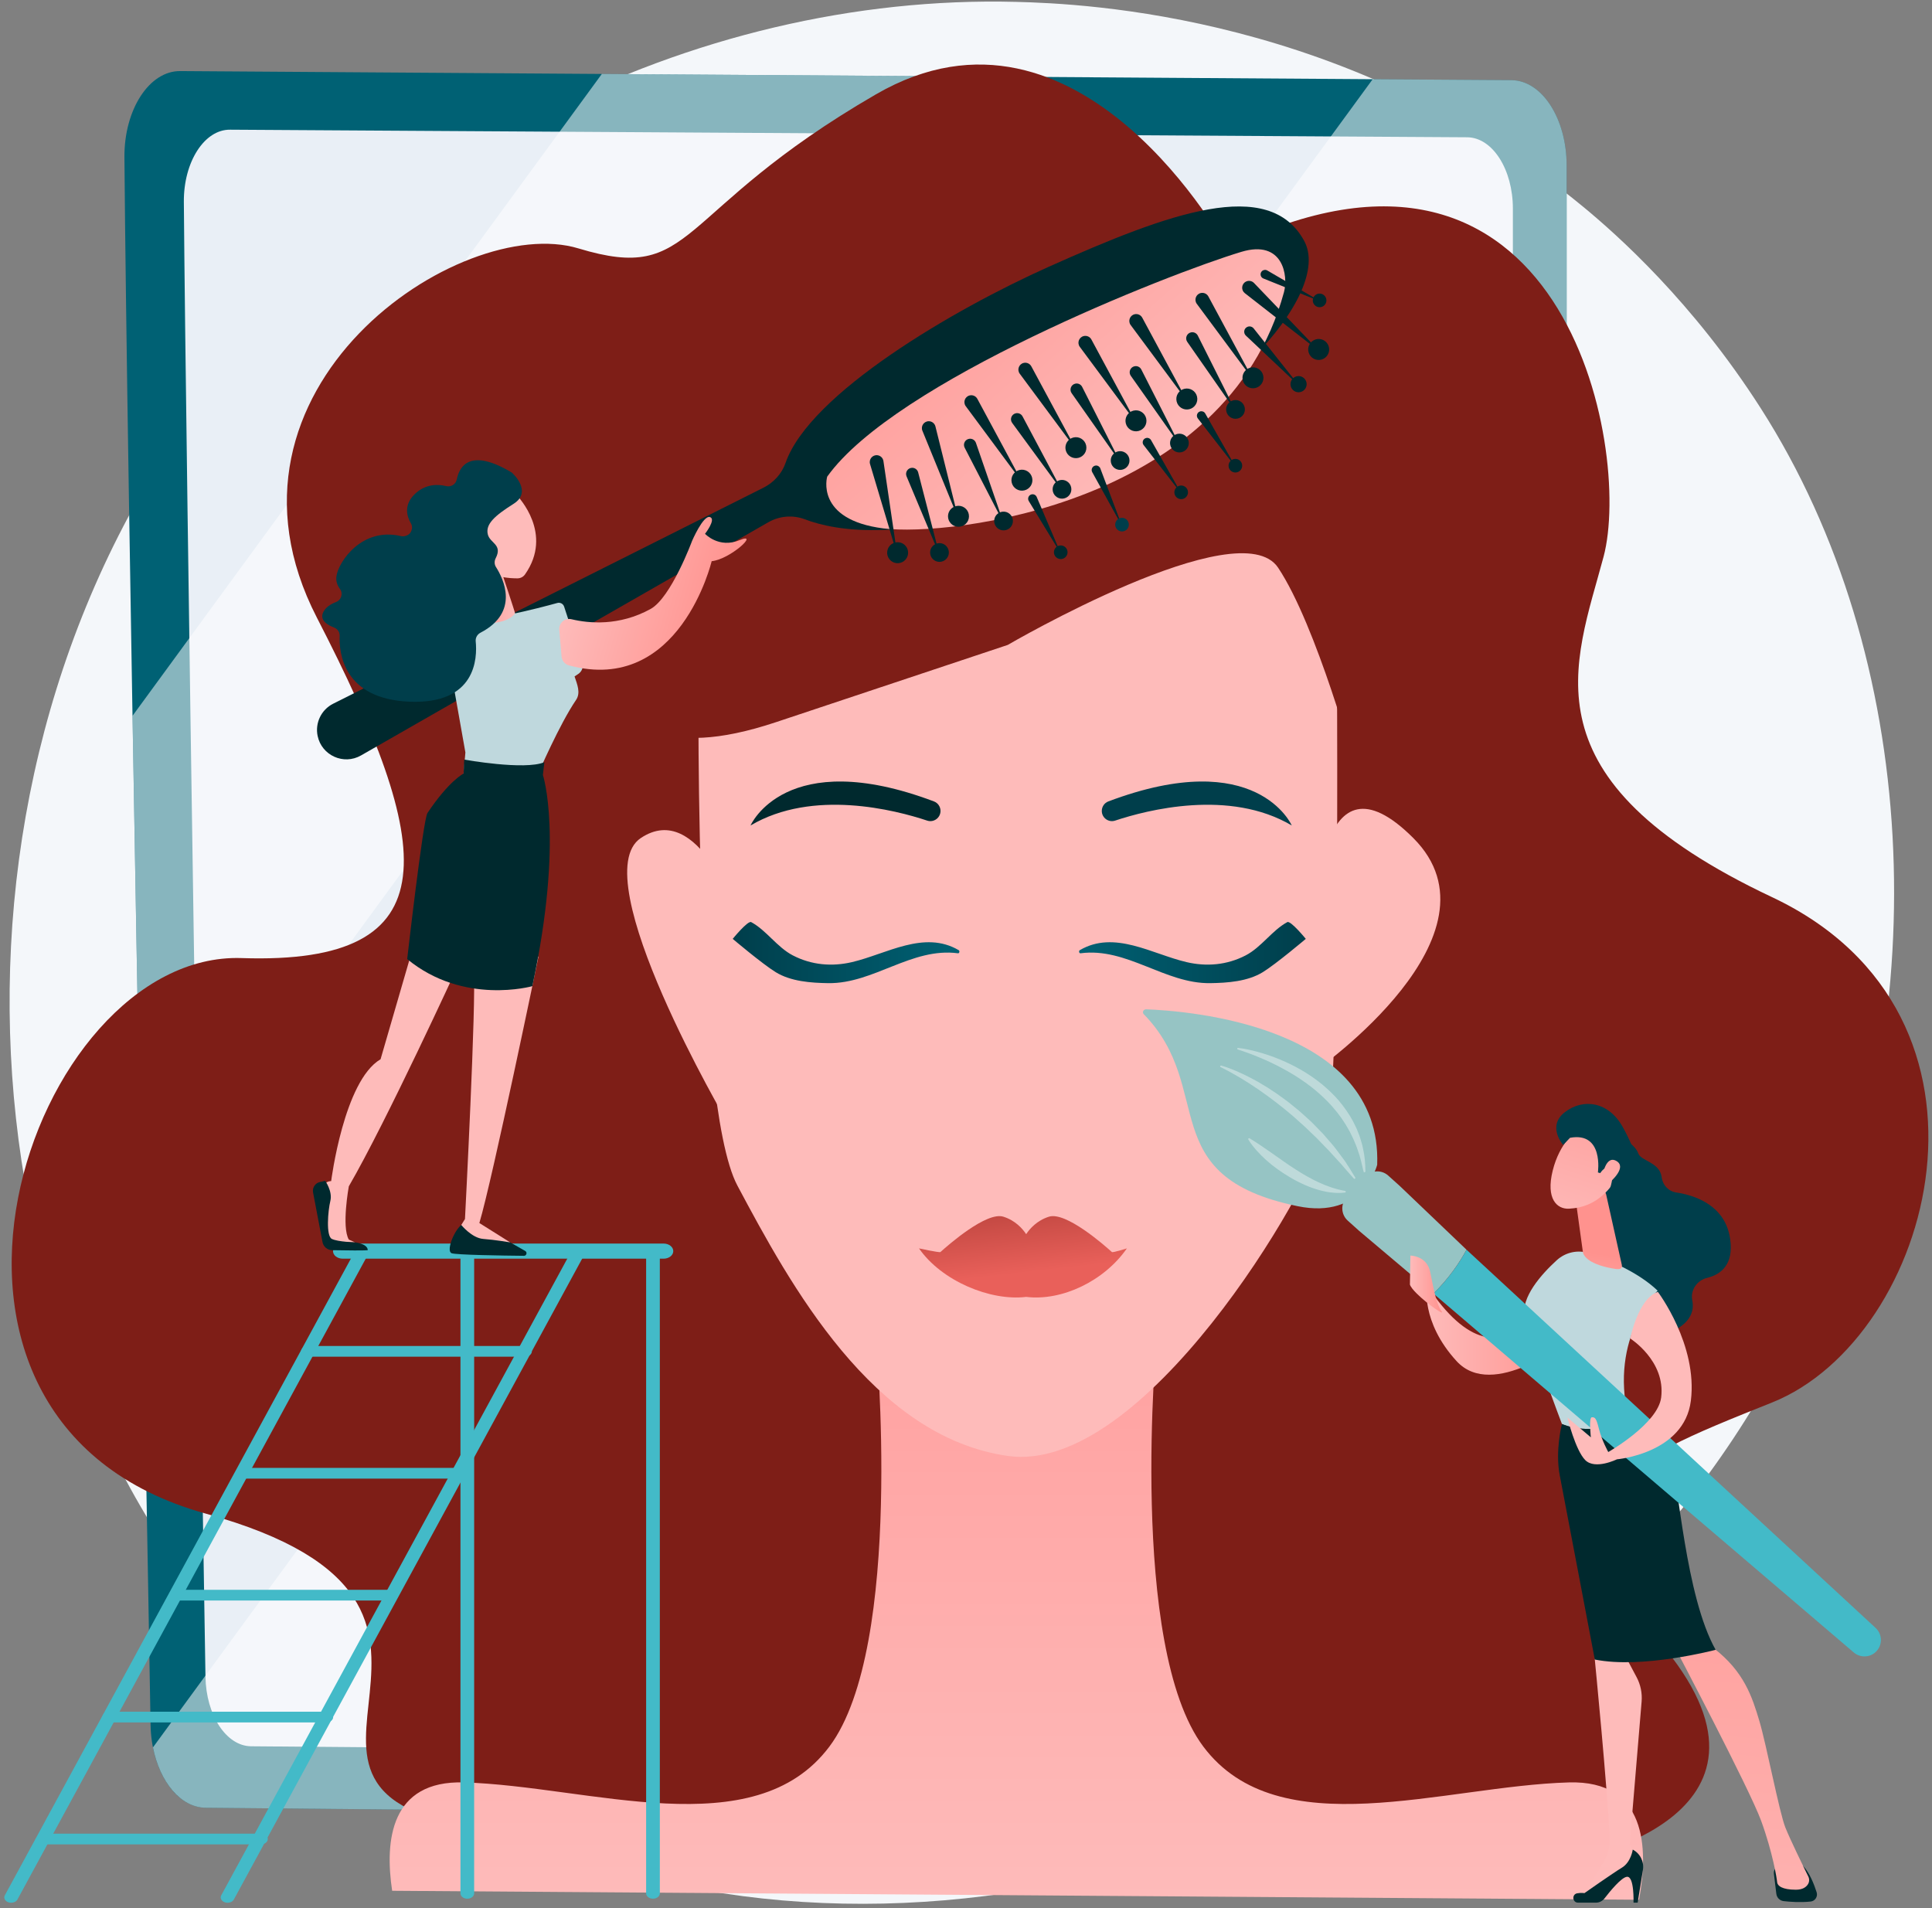
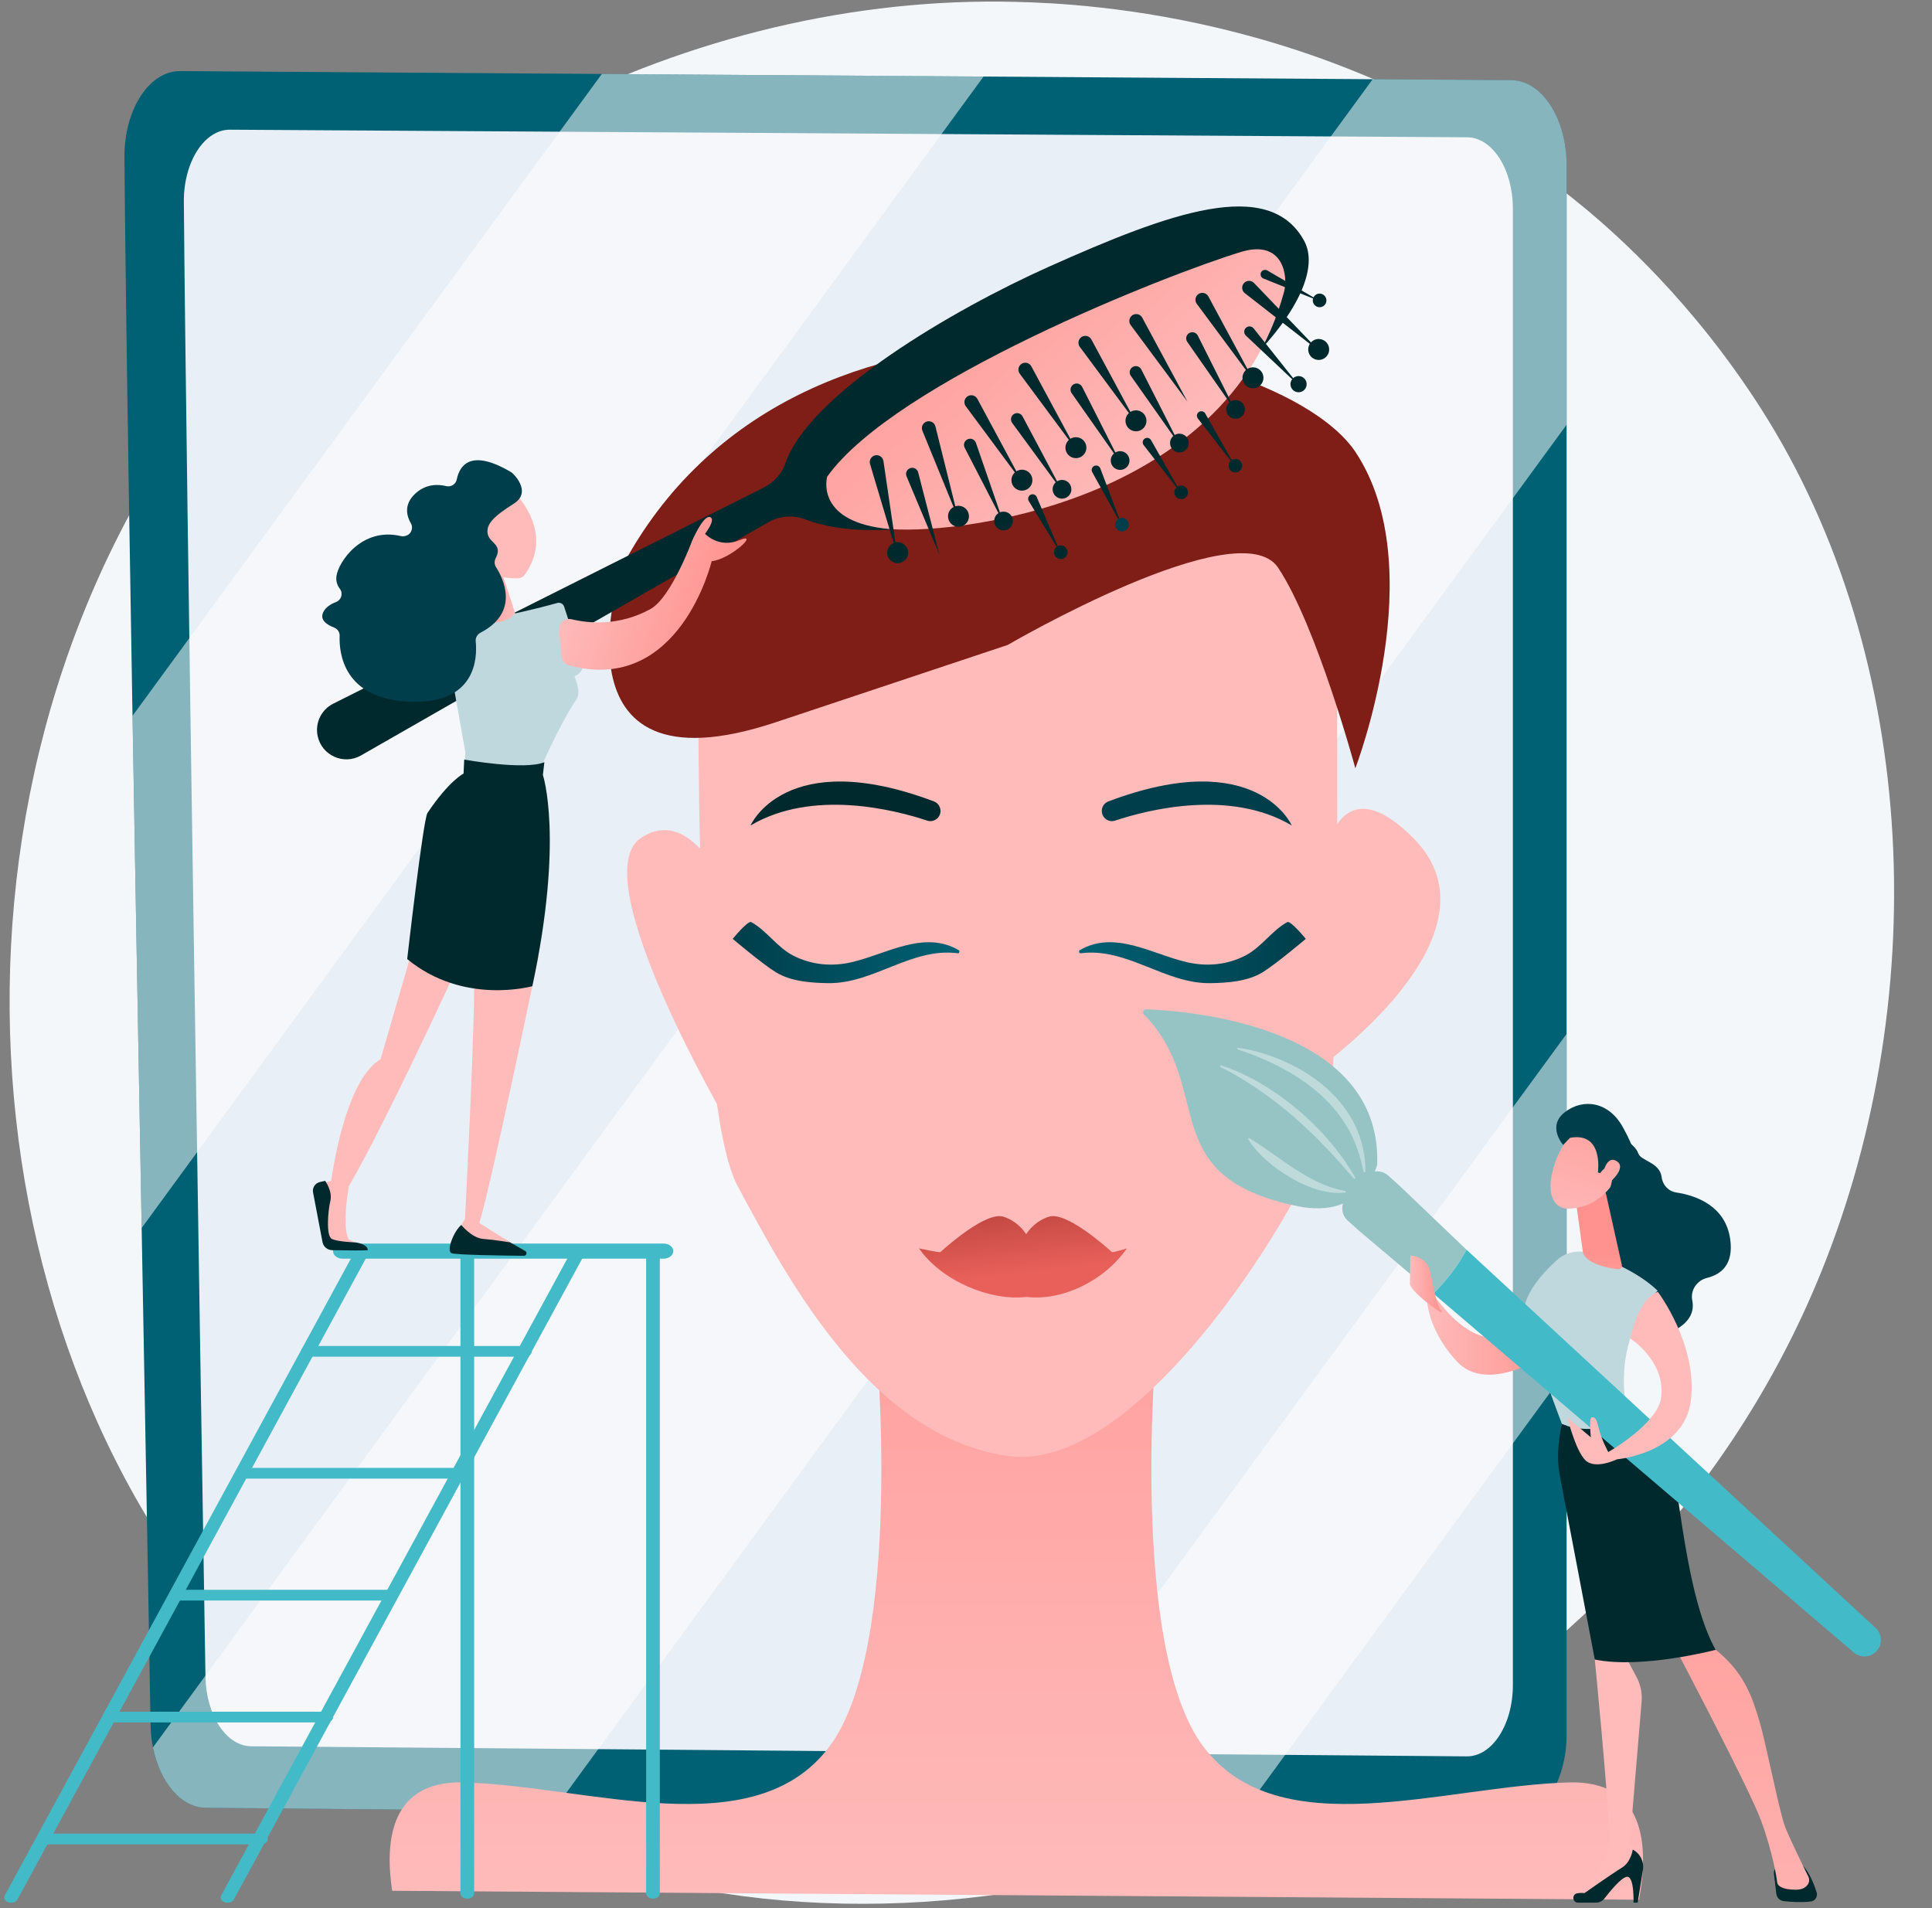
<svg xmlns="http://www.w3.org/2000/svg" width="325" height="321" viewBox="0 0 325 321" fill="none">
  <rect x="0" y="0" width="325" height="321" fill="#808080" stroke="none" />
  <path d="M305.337 216.451C274.58 288.871 192.651 329.441 121.602 318.498C110.041 316.717 78.346 311.412 50.285 286.387C-3.736 238.212 -15.289 142.819 28.288 75.593C60.004 26.664 116.859 -1.072 170.882 0.315C182.518 0.614 227.114 2.456 266.306 34.773C272.063 39.52 284.76 50.799 296.202 68.694C323.072 110.713 325.382 169.254 305.337 216.451Z" fill="#F4F7FA" />
  <path d="M20.931 26.479C21.361 80.837 24.453 237.184 25.326 290.119C25.453 297.838 29.529 304.019 34.551 304.109L254.094 306.138C259.292 306.23 263.538 299.777 263.538 291.784V27.838C263.538 19.957 259.406 13.55 254.28 13.484L30.345 11.957C25.114 11.889 20.867 18.437 20.931 26.479Z" fill="#006174" />
  <path d="M30.928 33.958C31.283 79.401 33.842 237.817 34.564 282.07C34.669 288.523 38.041 293.691 42.196 293.765L246.682 295.462C250.983 295.539 254.496 290.144 254.496 283.462V35.094C254.496 28.505 251.077 23.149 246.836 23.094L38.716 21.817C34.389 21.761 30.875 27.235 30.928 33.958Z" fill="#E9EFF6" />
  <path opacity="0.53" d="M101.241 12.44L22.29 120.422C22.774 148.715 23.32 178.893 23.826 206.585L165.454 12.878L101.241 12.44Z" fill="url(#paint0_linear_1136_3894)" />
  <path opacity="0.53" d="M263.538 173.916L167.45 305.337L208.512 305.717L263.538 230.457V173.916Z" fill="url(#paint1_linear_1136_3894)" />
  <path opacity="0.53" d="M263.538 27.838C263.538 19.957 259.406 13.55 254.28 13.484L230.913 13.324L25.732 293.954C26.891 299.789 30.396 304.034 34.551 304.108L93.031 304.649L263.538 71.444V27.838Z" fill="url(#paint2_linear_1136_3894)" />
-   <path d="M206.446 41.791C206.446 41.791 181.726 -4.032 147.359 15.865C112.992 35.761 117.213 47.82 97.316 41.791C77.419 35.761 33.405 65.305 53.302 103.892C73.199 142.48 76.213 162.376 40.641 161.17C5.068 159.965 -22.064 238.948 34.611 254.624C91.287 270.301 35.817 301.653 81.64 307.682C127.462 313.711 263.724 313.109 263.724 313.109C263.724 313.109 302.312 306.476 281.209 278.742C260.107 251.007 270.959 246.786 298.091 235.934C325.223 225.081 340.296 170.817 298.091 150.921C255.886 131.024 264.93 111.73 269.754 93.642C274.577 75.554 263.121 14.056 206.446 41.791Z" fill="#7E1E17" />
  <path d="M275.723 319.58C277.338 310.838 276.961 299.471 263.921 299.844C242.819 300.447 215.084 310.697 202.423 293.815C189.761 276.933 194.584 225.081 194.584 225.081C194.584 225.081 179.038 223.462 170.972 223.784C162.905 223.462 147.359 225.081 147.359 225.081C147.359 225.081 152.183 276.933 139.521 293.815C126.86 310.697 99.125 300.447 78.022 299.844C65.72 299.492 64.689 309.59 65.968 318.075L275.723 319.58Z" fill="url(#paint3_linear_1136_3894)" />
  <path d="M117.548 108.49C117.548 108.49 116.406 185.113 124.046 199.446C132.889 216.037 146.784 241.675 169.523 244.924C192.262 248.172 220.38 200.562 223.328 189.508C225.74 180.464 224.746 92.248 224.746 92.248C224.746 92.248 156.529 37.025 117.548 108.49Z" fill="#FEBBBA" />
  <path d="M124.046 153.967C124.046 153.967 117.548 134.477 107.803 140.973C98.058 147.47 122.429 188.933 122.429 188.933L124.046 153.967Z" fill="#FEBBBA" />
  <path d="M221.498 153.968C221.498 153.968 221.498 124.732 237.74 140.974C253.982 157.216 221.498 179.955 221.498 179.955V153.968Z" fill="#FEBBBA" />
  <path d="M104.555 95.496C104.555 95.496 91.561 134.477 130.542 121.483C169.523 108.49 169.523 108.49 169.523 108.49C169.523 108.49 208.504 85.751 215.001 95.496C221.498 105.241 227.995 129.24 227.995 129.24C227.995 129.24 240.988 95.496 227.995 76.005C215.001 56.515 133.791 40.273 104.555 95.496Z" fill="#7E1E17" />
  <path d="M216.549 155.122C213.987 156.502 212.204 159.337 209.55 160.717C206.402 162.354 202.955 162.636 199.599 161.851C193.777 160.49 187.474 156.421 181.64 159.842C181.435 159.962 181.523 160.396 181.762 160.364C189.558 159.33 195.945 165.499 203.589 165.389C206.475 165.348 209.879 165.109 212.424 163.542C214.686 162.15 219.659 157.94 219.659 157.94C219.659 157.94 217.115 154.818 216.549 155.122Z" fill="url(#paint4_linear_1136_3894)" />
  <path d="M126.366 155.122C128.928 156.502 130.711 159.337 133.365 160.717C136.513 162.354 139.96 162.636 143.317 161.851C149.138 160.49 155.442 156.421 161.275 159.842C161.48 159.962 161.392 160.396 161.153 160.364C153.357 159.33 146.97 165.499 139.327 165.389C136.44 165.348 133.036 165.109 130.491 163.542C128.229 162.15 123.256 157.94 123.256 157.94C123.256 157.94 125.8 154.818 126.366 155.122Z" fill="url(#paint5_linear_1136_3894)" />
  <path d="M185.344 136.419C185.344 137.583 186.482 138.412 187.587 138.045C192.944 136.264 206.816 132.667 217.299 138.862C217.299 138.862 211.44 125.387 186.44 134.82C185.778 135.07 185.344 135.711 185.344 136.419Z" fill="#003E4B" />
  <path d="M158.212 136.419C158.212 137.583 157.073 138.412 155.968 138.045C150.611 136.264 136.739 132.667 126.256 138.862C126.256 138.862 132.115 125.387 157.115 134.82C157.777 135.07 158.212 135.711 158.212 136.419Z" fill="#00292E" />
  <path d="M187.043 210.624C185.731 209.436 179.287 203.781 176.452 204.677C174.434 205.314 173.23 206.696 172.621 207.614C172.013 206.696 170.809 205.314 168.79 204.677C165.955 203.781 159.511 209.436 158.2 210.624C158.047 210.762 154.594 210.008 154.594 210.008C158.394 215.489 166.599 218.905 172.621 218.168C178.643 218.905 185.764 215.489 189.564 210.008C189.564 210.008 187.196 210.762 187.043 210.624Z" fill="url(#paint6_linear_1136_3894)" />
  <path d="M240.036 216.214C240.036 216.214 238.926 222.319 245.031 228.979C251.136 235.639 263.666 225.587 263.666 225.587L262.236 213.994C262.236 213.994 253.911 237.304 240.036 216.214Z" fill="url(#paint7_linear_1136_3894)" />
  <path d="M272.176 191.013C272.176 191.013 275.062 192.416 275.593 194.029C276.018 195.323 279.209 195.49 279.525 198.034C279.687 199.348 280.659 200.4 281.968 200.601C285.227 201.1 290.25 202.792 291.053 208.451C291.667 212.77 289.465 214.408 287.154 214.974C285.457 215.391 284.329 217.042 284.672 218.755C285.002 220.398 284.511 222.298 281.664 223.801C275.283 227.167 268.912 215.825 268.912 215.825L267.606 196.02L272.176 191.013Z" fill="#003E4B" />
  <path d="M298.401 315.193L298.814 318.587C298.893 319.231 299.4 319.74 300.044 319.813C301.132 319.938 302.878 320.065 304.586 319.884C305.336 319.805 305.823 319.046 305.595 318.327C305.178 317.017 304.416 315.05 303.318 313.893H299.553C298.857 313.893 298.317 314.501 298.401 315.193Z" fill="#00292E" />
  <path d="M268.912 275.434L268.276 279.172C268.276 279.172 270.404 300.728 270.783 309.351C270.842 310.702 270.493 312.038 269.783 313.19L266.083 319.2L275.487 313.65L275.675 312.502L274.135 310.386L276.152 286.237C276.27 284.819 275.977 283.396 275.308 282.139L273.363 278.485L268.912 275.434Z" fill="url(#paint8_linear_1136_3894)" />
  <path d="M265.463 320.07H268.465C269.027 320.07 269.556 319.812 269.899 319.367C270.835 318.151 272.773 315.78 273.7 315.718C274.948 315.634 274.788 320.07 274.788 320.07H275.487L276.373 314.558C276.596 313.171 275.907 311.797 274.661 311.147C274.661 311.147 274.376 313.257 272.829 314.19C271.283 315.123 266.536 318.465 266.536 318.465C266.536 318.465 265.954 318.382 265.316 318.497C264.369 318.668 264.501 320.07 265.463 320.07Z" fill="#00292E" />
  <path d="M281.793 277.209C281.793 277.209 294.26 300.858 296.242 306.257C298.224 311.657 298.918 316.161 298.945 316.588C298.986 317.254 299.815 317.894 302.101 317.894C303.28 317.894 303.857 317.421 304.14 316.963C304.381 316.573 304.394 316.085 304.191 315.673C303.469 314.214 301.181 309.549 300.333 307.434C299.321 304.908 297.144 293.462 295.951 289.482C294.757 285.502 293.407 281.185 288.208 277.209C288.208 277.209 284.639 273.713 281.793 277.209Z" fill="url(#paint9_linear_1136_3894)" />
  <path d="M273.917 238.459C270.701 224.832 278.849 217.124 278.849 217.124C275.552 213.96 270.517 211.901 267.329 210.831C265.434 210.195 263.353 210.649 261.877 211.998C259.317 214.337 255.775 218.265 256.465 221.593C257.086 224.59 262.747 239.547 262.747 239.547C262.747 239.547 267.981 242.024 273.917 238.459Z" fill="#BFD8DD" />
  <path d="M281.048 245.205C279.739 241.263 273.917 238.459 273.917 238.459C267.981 242.024 262.747 239.547 262.747 239.547C262.747 239.547 261.573 244.034 262.383 248.204C263.193 252.374 268.276 279.172 268.276 279.172C276.286 280.795 288.604 277.539 288.604 277.539C283.502 268.482 282.356 249.148 281.048 245.205Z" fill="#00292E" />
  <path d="M270.184 200.938L272.799 212.683C273.049 213.717 272.106 213.548 271.06 213.351C269.348 213.028 267.14 212.363 266.402 211.03C266.327 210.894 266.29 210.741 266.268 210.587L265.145 202.443C265.056 201.797 265.405 201.17 266.001 200.906L268.169 199.945C269.004 199.575 269.97 200.051 270.184 200.938Z" fill="url(#paint10_linear_1136_3894)" />
  <path d="M265.176 190.232C265.176 190.232 262.393 192.116 261.197 196.915C260.001 201.713 261.944 203.435 263.937 203.329C265.93 203.224 268.818 202.607 271.322 199.165C273.825 195.722 268.824 187.929 265.176 190.232Z" fill="url(#paint11_linear_1136_3894)" />
  <path d="M268.797 197.23C268.797 197.23 269.817 190.354 264.108 191.406L262.954 192.608C262.954 192.608 260.16 189.461 263.252 187.082C266.344 184.704 270.635 185.313 273.009 189.643C275.383 193.974 276.245 197.017 274.255 199.708C272.265 202.399 270.768 200.091 270.768 200.091C270.768 200.091 271.681 197.762 270.924 196.762C270.167 195.763 269.19 197.344 269.19 197.344L268.797 197.23Z" fill="#003E4B" />
  <path d="M269.578 197.818C269.578 197.818 270.081 194.281 271.888 195.292C273.694 196.303 271.237 198.597 270.251 199.377L269.578 197.818Z" fill="url(#paint12_linear_1136_3894)" />
  <path d="M192.821 169.789C199.791 170.05 232.52 172.527 231.67 195.943C231.67 195.943 229.381 205.207 218.261 202.903C193.873 197.851 204.652 183.158 192.409 170.619C192.09 170.293 192.347 169.771 192.821 169.789Z" fill="#96C4C4" />
  <g opacity="0.38">
    <path d="M208.232 176.556C209.52 176.962 210.788 177.434 212.022 177.955C213.258 178.472 214.461 179.047 215.629 179.67C217.962 180.915 220.158 182.369 222.066 184.093C223.019 184.953 223.921 185.865 224.708 186.857C224.807 186.981 224.916 187.098 225.01 187.225L225.292 187.606L225.574 187.987L225.715 188.178L225.844 188.376L226.363 189.167C226.526 189.436 226.677 189.711 226.836 189.983C226.913 190.12 226.995 190.255 227.069 190.394L227.277 190.817C227.413 191.099 227.563 191.378 227.688 191.666C227.924 192.247 228.193 192.821 228.379 193.422C228.831 194.606 229.089 195.843 229.38 197.09L229.382 197.098C229.4 197.175 229.482 197.224 229.564 197.207C229.637 197.192 229.686 197.133 229.685 197.066C229.68 195.779 229.579 194.476 229.284 193.2C229.166 192.555 228.954 191.932 228.765 191.3C228.722 191.14 228.65 190.99 228.593 190.835L228.412 190.373L228.229 189.91C228.161 189.758 228.085 189.61 228.014 189.46C227.467 188.244 226.73 187.109 225.921 186.029C225.107 184.948 224.16 183.96 223.14 183.051C221.104 181.225 218.73 179.763 216.221 178.625C214.964 178.056 213.665 177.578 212.346 177.172C211.02 176.782 209.679 176.449 208.296 176.277C208.212 176.266 208.134 176.321 208.123 176.399C208.113 176.468 208.158 176.532 208.226 176.554L208.232 176.556Z" fill="white" />
    <path d="M209.99 191.689C210.397 192.365 210.887 192.972 211.404 193.56C211.924 194.144 212.481 194.698 213.071 195.22C214.247 196.268 215.555 197.188 216.936 198.009C217.11 198.11 217.281 198.215 217.457 198.313L217.99 198.601C218.348 198.788 218.706 198.976 219.079 199.142C219.813 199.489 220.578 199.788 221.363 200.036C222.147 200.283 222.953 200.483 223.778 200.586C224.6 200.693 225.437 200.72 226.252 200.618C226.337 200.607 226.397 200.535 226.385 200.456C226.376 200.393 226.325 200.344 226.261 200.333L226.257 200.333C224.694 200.058 223.244 199.563 221.861 198.912C221.512 198.76 221.176 198.578 220.834 198.412C220.498 198.233 220.162 198.056 219.831 197.867C219.664 197.775 219.499 197.681 219.337 197.581C219.173 197.484 219.007 197.392 218.845 197.291C218.521 197.092 218.197 196.892 217.876 196.686C216.592 195.866 215.363 194.966 214.103 194.089C212.844 193.21 211.58 192.324 210.216 191.496L210.213 191.494C210.141 191.45 210.043 191.469 209.996 191.537C209.963 191.585 209.963 191.643 209.99 191.689Z" fill="white" />
-     <path d="M205.342 179.522C207.583 180.612 209.7 181.92 211.731 183.305C213.755 184.706 215.698 186.2 217.549 187.791C217.784 187.986 218.002 188.198 218.23 188.4L218.91 189.011L219.589 189.621L220.244 190.255L221.56 191.52C221.981 191.957 222.401 192.396 222.827 192.83L223.466 193.481C223.677 193.701 223.874 193.93 224.078 194.155L225.312 195.5L225.623 195.836L225.918 196.183L226.511 196.877C226.912 197.337 227.314 197.797 227.731 198.25L227.736 198.256C227.791 198.316 227.888 198.322 227.953 198.271C228.009 198.226 228.022 198.152 227.987 198.094C227.679 197.571 227.355 197.056 227.03 196.54L226.534 195.77L226.286 195.385C226.2 195.259 226.107 195.137 226.016 195.014L224.915 193.539C224.727 193.296 224.547 193.048 224.352 192.809L223.751 192.107C223.349 191.638 222.942 191.173 222.535 190.708C222.106 190.26 221.673 189.816 221.236 189.375L220.581 188.712L219.89 188.082C219.427 187.663 218.969 187.24 218.494 186.834L217.037 185.648C216.914 185.551 216.795 185.449 216.669 185.355L216.29 185.076L215.529 184.519C215.274 184.335 215.026 184.143 214.762 183.969L213.974 183.446L213.182 182.929L212.368 182.442L211.554 181.956C211.277 181.802 210.995 181.655 210.716 181.505C210.161 181.201 209.592 180.918 209.017 180.647C207.861 180.113 206.691 179.615 205.45 179.255C205.37 179.231 205.283 179.273 205.258 179.348C205.236 179.415 205.269 179.486 205.334 179.517L205.342 179.522Z" fill="white" />
+     <path d="M205.342 179.522C207.583 180.612 209.7 181.92 211.731 183.305C213.755 184.706 215.698 186.2 217.549 187.791C217.784 187.986 218.002 188.198 218.23 188.4L218.91 189.011L219.589 189.621L221.56 191.52C221.981 191.957 222.401 192.396 222.827 192.83L223.466 193.481C223.677 193.701 223.874 193.93 224.078 194.155L225.312 195.5L225.623 195.836L225.918 196.183L226.511 196.877C226.912 197.337 227.314 197.797 227.731 198.25L227.736 198.256C227.791 198.316 227.888 198.322 227.953 198.271C228.009 198.226 228.022 198.152 227.987 198.094C227.679 197.571 227.355 197.056 227.03 196.54L226.534 195.77L226.286 195.385C226.2 195.259 226.107 195.137 226.016 195.014L224.915 193.539C224.727 193.296 224.547 193.048 224.352 192.809L223.751 192.107C223.349 191.638 222.942 191.173 222.535 190.708C222.106 190.26 221.673 189.816 221.236 189.375L220.581 188.712L219.89 188.082C219.427 187.663 218.969 187.24 218.494 186.834L217.037 185.648C216.914 185.551 216.795 185.449 216.669 185.355L216.29 185.076L215.529 184.519C215.274 184.335 215.026 184.143 214.762 183.969L213.974 183.446L213.182 182.929L212.368 182.442L211.554 181.956C211.277 181.802 210.995 181.655 210.716 181.505C210.161 181.201 209.592 180.918 209.017 180.647C207.861 180.113 206.691 179.615 205.45 179.255C205.37 179.231 205.283 179.273 205.258 179.348C205.236 179.415 205.269 179.486 205.334 179.517L205.342 179.522Z" fill="white" />
  </g>
  <path d="M246.7 210.233L235.456 199.495L233.524 197.759C232.389 196.739 230.641 196.833 229.621 197.969L226.508 201.434C225.488 202.57 225.582 204.318 226.717 205.338L228.65 207.073L241.13 217.611C243.671 215.125 245.457 212.53 246.7 210.233Z" fill="#96C4C4" />
  <path d="M315.549 273.886L246.7 210.233C245.457 212.531 243.671 215.125 241.13 217.611L311.857 277.996C312.998 278.96 314.698 278.843 315.696 277.731C316.694 276.62 316.629 274.917 315.549 273.886Z" fill="#43BAC8" />
  <path d="M278.886 217.324C278.886 217.324 285.614 226.212 284.436 235.639C283.326 244.519 271.996 245.492 271.996 245.492C271.996 245.492 268.341 247.294 266.676 245.629C265.011 243.964 263.667 238.459 263.667 238.459L267.613 241.791C267.613 241.791 267.231 238.414 267.786 238.414C268.341 238.414 268.52 238.561 268.986 240.43C269.451 242.299 270.542 244.265 270.542 244.265C270.542 244.265 278.886 239.524 279.441 235.084C280.21 228.927 274.235 225.165 274.235 225.165C274.235 225.165 275.556 218.434 278.886 217.324Z" fill="url(#paint13_linear_1136_3894)" />
  <path d="M237.176 216.09L237.262 211.219C237.262 211.219 240.036 211.219 240.592 213.994C241.147 216.769 241.632 219.407 242.499 220.585C243.148 221.467 240.109 219.376 238.341 217.621C237.745 217.031 237.294 216.478 237.176 216.09Z" fill="url(#paint14_linear_1136_3894)" />
  <path d="M109.844 319.406C109.208 319.406 108.692 319.002 108.692 318.504V210.747C108.692 210.249 109.207 209.846 109.844 209.846C110.481 209.846 110.997 210.249 110.997 210.747V318.504C110.997 319.002 110.481 319.406 109.844 319.406Z" fill="#43BAC8" />
  <path d="M78.61 319.406C77.974 319.406 77.458 319.002 77.458 318.504V210.747C77.458 210.249 77.974 209.846 78.61 209.846C79.247 209.846 79.763 210.249 79.763 210.747V318.504C79.763 319.002 79.247 319.406 78.61 319.406Z" fill="#43BAC8" />
  <path d="M1.873 320.087C1.723 320.087 1.57 320.064 1.423 320.015C0.837 319.82 0.564 319.291 0.813 318.832L59.752 210.393C60.001 209.934 60.678 209.721 61.263 209.916C61.849 210.11 62.122 210.64 61.873 211.098L2.934 319.538C2.748 319.881 2.322 320.087 1.873 320.087Z" fill="#43BAC8" />
  <path d="M38.279 320.087C38.129 320.087 37.976 320.064 37.829 320.015C37.243 319.82 36.97 319.291 37.219 318.832L96.158 210.393C96.407 209.934 97.084 209.721 97.669 209.916C98.255 210.11 98.528 210.64 98.279 211.098L39.34 319.538C39.154 319.881 38.727 320.087 38.279 320.087Z" fill="#43BAC8" />
  <path d="M111.634 211.738H57.645C56.747 211.738 56.02 211.169 56.02 210.467C56.02 209.765 56.747 209.196 57.645 209.196H111.634C112.531 209.196 113.258 209.765 113.258 210.467C113.258 211.168 112.531 211.738 111.634 211.738Z" fill="#43BAC8" />
  <path d="M88.314 228.228H51.8C51.164 228.228 50.648 227.824 50.648 227.326C50.648 226.828 51.164 226.425 51.8 226.425H88.314C88.951 226.425 89.467 226.828 89.467 227.326C89.467 227.824 88.951 228.228 88.314 228.228Z" fill="#43BAC8" />
  <path d="M77.111 246.934H40.597V248.737H77.111V246.934Z" fill="#43BAC8" />
  <path d="M66.264 267.442H29.751V269.245H66.264V267.442Z" fill="#43BAC8" />
  <path d="M54.89 289.754H18.377C17.74 289.754 17.224 289.35 17.224 288.853C17.224 288.355 17.74 287.951 18.377 287.951H54.89C55.527 287.951 56.043 288.355 56.043 288.853C56.043 289.35 55.527 289.754 54.89 289.754Z" fill="#43BAC8" />
  <path d="M43.894 310.264H7.38C6.743 310.264 6.227 309.86 6.227 309.362C6.227 308.865 6.743 308.461 7.38 308.461H43.894C44.53 308.461 45.046 308.865 45.046 309.362C45.046 309.86 44.53 310.264 43.894 310.264Z" fill="#43BAC8" />
  <path d="M128.418 82.047L56.053 118.376C54.051 119.381 52.975 121.606 53.431 123.799C54.114 127.089 57.81 128.753 60.727 127.084L129.246 87.856C131.122 86.782 133.38 86.593 135.401 87.362C140.523 89.31 152.919 91.659 175.115 82.813C205.674 70.635 224.25 49.417 219.382 40.511C213.451 29.662 196.697 35.812 176.489 44.846C160.369 52.053 136.178 66.223 132.139 77.891C131.508 79.712 130.14 81.182 128.418 82.047Z" fill="#00292E" />
  <path d="M208.815 42.369C196.451 46.1 150.592 64.163 139.151 80.182C139.151 80.182 137.045 87.424 148.631 88.894C159.635 90.29 206.269 85.016 215.991 49.141C216.742 46.372 215.824 40.254 208.815 42.369Z" fill="url(#paint15_linear_1136_3894)" />
  <path d="M210.949 47.605L222.04 59.175L209.402 49.318C208.745 48.806 208.828 47.789 209.558 47.39C210.017 47.139 210.587 47.227 210.949 47.605Z" fill="#00292E" />
  <path d="M222.675 60.337C221.819 60.804 220.747 60.49 220.279 59.635C219.812 58.779 220.126 57.707 220.981 57.239C221.837 56.772 222.909 57.086 223.377 57.941C223.844 58.797 223.53 59.869 222.675 60.337Z" fill="#00292E" />
  <path d="M203.274 49.874L210.874 63.986L201.326 51.113C200.83 50.444 201.181 49.486 201.991 49.296C202.501 49.177 203.026 49.414 203.274 49.874Z" fill="#00292E" />
  <path d="M211.176 65.275C210.226 65.498 209.277 64.908 209.054 63.959C208.832 63.01 209.422 62.06 210.371 61.838C211.32 61.616 212.269 62.205 212.492 63.154C212.714 64.103 212.125 65.053 211.176 65.275Z" fill="#00292E" />
  <path d="M192.149 53.442L199.748 67.553L190.2 54.68C189.704 54.011 190.055 53.053 190.866 52.864C191.375 52.744 191.901 52.981 192.149 53.442Z" fill="#00292E" />
-   <path d="M200.05 68.842C199.101 69.064 198.151 68.475 197.929 67.525C197.706 66.576 198.296 65.627 199.245 65.404C200.194 65.182 201.144 65.771 201.366 66.721C201.588 67.67 200.999 68.619 200.05 68.842Z" fill="#00292E" />
  <path d="M183.594 57.111L191.193 71.222L181.645 58.349C181.149 57.68 181.5 56.722 182.311 56.532C182.82 56.413 183.346 56.65 183.594 57.111Z" fill="#00292E" />
  <path d="M191.495 72.511C190.546 72.733 189.596 72.144 189.374 71.194C189.152 70.245 189.741 69.296 190.69 69.073C191.639 68.851 192.589 69.44 192.811 70.389C193.034 71.339 192.444 72.288 191.495 72.511Z" fill="#00292E" />
  <path d="M173.49 61.628L181.089 75.74L171.541 62.867C171.045 62.198 171.396 61.24 172.207 61.05C172.716 60.931 173.242 61.168 173.49 61.628Z" fill="#00292E" />
  <path d="M181.391 77.028C180.442 77.25 179.492 76.661 179.27 75.712C179.048 74.763 179.637 73.813 180.586 73.591C181.535 73.368 182.485 73.958 182.707 74.907C182.93 75.856 182.34 76.806 181.391 77.028Z" fill="#00292E" />
  <path d="M164.409 67.096L172.008 81.207L162.46 68.334C161.964 67.666 162.315 66.708 163.126 66.518C163.635 66.399 164.161 66.636 164.409 67.096Z" fill="#00292E" />
  <path d="M172.31 82.496C171.361 82.718 170.411 82.129 170.189 81.18C169.966 80.231 170.556 79.281 171.505 79.059C172.454 78.836 173.404 79.426 173.626 80.375C173.848 81.324 173.259 82.274 172.31 82.496Z" fill="#00292E" />
  <path d="M210.892 55.25L218.578 64.939L209.579 56.455C209.112 56.014 209.249 55.239 209.839 54.985C210.209 54.825 210.641 54.934 210.892 55.25Z" fill="#00292E" />
  <path d="M218.982 65.878C218.291 66.176 217.49 65.857 217.192 65.166C216.895 64.475 217.213 63.674 217.904 63.376C218.595 63.078 219.397 63.397 219.694 64.088C219.992 64.779 219.673 65.58 218.982 65.878Z" fill="#00292E" />
  <path d="M157.359 71.739L161.228 87.292L155.165 72.456C154.85 71.685 155.427 70.844 156.26 70.861C156.782 70.871 157.233 71.231 157.359 71.739Z" fill="#00292E" />
  <path d="M161.201 88.615C160.226 88.595 159.452 87.789 159.472 86.814C159.491 85.84 160.298 85.066 161.272 85.085C162.247 85.105 163.021 85.911 163.001 86.886C162.982 87.861 162.176 88.635 161.201 88.615Z" fill="#00292E" />
  <path d="M148.611 77.561L150.947 93.417L146.357 78.061C146.118 77.264 146.775 76.483 147.601 76.581C148.121 76.642 148.534 77.044 148.611 77.561Z" fill="#00292E" />
  <path d="M150.792 94.731C149.824 94.617 149.132 93.739 149.247 92.771C149.361 91.803 150.239 91.111 151.207 91.225C152.175 91.34 152.867 92.217 152.752 93.185C152.638 94.153 151.76 94.846 150.792 94.731Z" fill="#00292E" />
  <path d="M201.495 56.459L207.917 69.26L199.723 57.515C199.297 56.905 199.636 56.058 200.364 55.91C200.822 55.816 201.286 56.042 201.495 56.459Z" fill="#00292E" />
  <path d="M208.154 70.419C207.3 70.593 206.467 70.042 206.293 69.188C206.119 68.335 206.67 67.502 207.524 67.328C208.377 67.154 209.21 67.705 209.384 68.558C209.558 69.412 209.007 70.245 208.154 70.419Z" fill="#00292E" />
  <path d="M191.99 62.155L198.483 74.92L190.223 63.221C189.794 62.613 190.128 61.764 190.856 61.612C191.314 61.516 191.778 61.739 191.99 62.155Z" fill="#00292E" />
  <path d="M198.725 76.077C197.873 76.256 197.037 75.71 196.858 74.857C196.679 74.004 197.226 73.168 198.078 72.99C198.931 72.811 199.767 73.358 199.945 74.21C200.124 75.063 199.578 75.899 198.725 76.077Z" fill="#00292E" />
  <path d="M182.04 65.081L188.506 77.859L180.271 66.143C179.843 65.534 180.179 64.686 180.907 64.535C181.364 64.44 181.829 64.664 182.04 65.081Z" fill="#00292E" />
  <path d="M188.746 79.017C187.893 79.194 187.058 78.646 186.881 77.793C186.704 76.941 187.252 76.106 188.105 75.929C188.958 75.752 189.793 76.3 189.97 77.153C190.147 78.006 189.599 78.84 188.746 79.017Z" fill="#00292E" />
  <path d="M172.014 70.048L178.736 82.693L170.267 71.145C169.827 70.545 170.145 69.691 170.871 69.525C171.326 69.421 171.795 69.635 172.014 70.048Z" fill="#00292E" />
  <path d="M179 83.847C178.151 84.041 177.305 83.51 177.111 82.66C176.917 81.811 177.448 80.965 178.297 80.771C179.147 80.577 179.992 81.109 180.186 81.958C180.38 82.807 179.849 83.653 179 83.847Z" fill="#00292E" />
  <path d="M164.171 74.501L168.844 88.039L162.274 75.313C161.933 74.652 162.38 73.858 163.122 73.807C163.588 73.775 164.018 74.06 164.171 74.501Z" fill="#00292E" />
  <path d="M168.925 89.218C168.056 89.278 167.303 88.622 167.243 87.752C167.184 86.884 167.84 86.131 168.709 86.071C169.578 86.011 170.331 86.668 170.39 87.537C170.45 88.406 169.794 89.159 168.925 89.218Z" fill="#00292E" />
  <path d="M154.454 79.47L158.036 93.336L152.499 80.128C152.211 79.442 152.72 78.686 153.464 78.694C153.931 78.7 154.337 79.017 154.454 79.47Z" fill="#00292E" />
-   <path d="M158.022 94.52C157.151 94.51 156.453 93.796 156.463 92.925C156.473 92.054 157.187 91.356 158.058 91.365C158.929 91.375 159.627 92.089 159.617 92.96C159.608 93.831 158.894 94.529 158.022 94.52Z" fill="#00292E" />
  <path d="M193.63 74.041L198.769 83.098L192.382 74.874C192.05 74.446 192.264 73.819 192.788 73.684C193.117 73.599 193.462 73.746 193.63 74.041Z" fill="#00292E" />
  <path d="M198.984 83.931C198.37 84.089 197.745 83.72 197.587 83.106C197.429 82.493 197.798 81.868 198.411 81.709C199.025 81.551 199.65 81.921 199.808 82.534C199.966 83.147 199.597 83.773 198.984 83.931Z" fill="#00292E" />
  <path d="M202.747 69.561L207.887 78.618L201.5 70.393C201.168 69.966 201.382 69.338 201.906 69.204C202.235 69.119 202.58 69.265 202.747 69.561Z" fill="#00292E" />
  <path d="M208.101 79.45C207.488 79.608 206.862 79.239 206.704 78.626C206.546 78.012 206.915 77.387 207.529 77.229C208.142 77.071 208.768 77.44 208.926 78.053C209.084 78.667 208.715 79.292 208.101 79.45Z" fill="#00292E" />
  <path d="M185.096 78.799L188.772 88.542L183.734 79.428C183.473 78.955 183.782 78.368 184.32 78.316C184.658 78.283 184.976 78.481 185.096 78.799Z" fill="#00292E" />
  <path d="M188.855 89.398C188.225 89.459 187.664 88.998 187.603 88.367C187.542 87.737 188.003 87.176 188.633 87.115C189.264 87.054 189.825 87.515 189.886 88.145C189.947 88.776 189.486 89.337 188.855 89.398Z" fill="#003E4B" />
  <path d="M174.395 83.604L178.477 93.184L173.061 84.29C172.78 83.828 173.064 83.229 173.599 83.154C173.936 83.107 174.262 83.291 174.395 83.604Z" fill="#00292E" />
  <path d="M178.596 94.037C177.968 94.124 177.389 93.687 177.301 93.059C177.214 92.432 177.651 91.853 178.278 91.765C178.906 91.677 179.485 92.115 179.573 92.742C179.661 93.37 179.223 93.949 178.596 94.037Z" fill="#00292E" />
  <path d="M213.184 45.502L222.184 50.74L212.525 46.849C212.023 46.647 211.893 45.997 212.277 45.617C212.519 45.378 212.891 45.331 213.184 45.502Z" fill="#00292E" />
  <path d="M222.789 51.351C222.339 51.796 221.613 51.792 221.167 51.342C220.722 50.892 220.726 50.165 221.176 49.72C221.627 49.275 222.353 49.279 222.798 49.729C223.244 50.18 223.24 50.906 222.789 51.351Z" fill="#00292E" />
  <path d="M76.974 162.58C76.974 162.58 64.974 188.734 58.678 199.567C58.678 199.567 57.428 206.383 58.678 208.526L59.744 209L54.771 208.852C54.771 208.852 54.329 199.683 54.674 199.171C55.019 198.659 55.709 198.693 55.709 198.693C55.709 198.693 57.842 181.797 64.018 178.191L70.003 157.576L76.974 162.58Z" fill="url(#paint16_linear_1136_3894)" />
  <path d="M61.868 210.283C61.876 210.403 57.985 210.348 55.871 210.309C55.091 210.295 54.425 209.747 54.259 208.984L52.663 200.598C52.511 199.801 53.017 199.027 53.808 198.846L54.699 198.643C54.699 198.643 55.97 200.386 55.57 202.028C55.17 203.669 54.814 207.921 55.825 208.417C56.836 208.912 59.744 208.999 59.744 208.999C59.744 208.999 61.802 209.203 61.868 210.283Z" fill="#00292E" />
  <path d="M88.348 210.436C88.742 210.66 88.579 211.261 88.126 211.256C84.589 211.221 76.663 211.109 75.959 210.816C75.05 210.438 76.29 207.17 77.596 206.064L84.806 208.417L88.348 210.436Z" fill="#00292E" />
  <path d="M90.586 160.911C90.586 160.911 82.831 198.425 80.638 205.742L85.827 208.999C85.827 208.999 83.227 208.557 81.298 208.417C79.37 208.277 77.596 206.064 77.596 206.064L78.218 205.072C78.218 205.072 80.162 167.763 79.689 163.526L90.586 160.911Z" fill="url(#paint17_linear_1136_3894)" />
  <path d="M93.757 101.434C90.784 102.258 80.715 104.907 74.428 104.799L78.288 126.58L77.981 130.132L90.565 130.076C90.565 130.076 94.108 121.849 96.903 117.747C97.71 116.562 97.109 115.149 96.652 113.791L97.28 113.372C97.92 112.946 98.197 112.146 97.958 111.416L94.894 102.04C94.735 101.567 94.237 101.3 93.757 101.434Z" fill="#BFD8DD" />
  <path d="M91.573 128.218L91.326 130.37C91.326 130.37 94.882 141.021 89.548 165.896C89.548 165.896 77.995 169.169 68.499 161.337C68.499 161.337 71.177 137.859 71.909 136.765C75.553 131.318 77.981 130.133 77.981 130.133L78.09 127.782C78.09 127.782 88.246 129.618 91.573 128.218Z" fill="#00292E" />
  <path d="M86.647 103.189C86.692 103.131 84.02 95.124 84.02 95.124L80.194 95.471L78.699 104.555C78.699 104.555 84.696 105.765 86.647 103.189Z" fill="url(#paint18_linear_1136_3894)" />
  <path d="M86.997 83.361C87.168 83.608 93.142 89.754 88.318 96.629C88.033 97.036 87.572 97.285 87.076 97.291C85.803 97.306 83.154 97.129 80.526 95.662C76.884 93.629 77.26 85.903 78.201 84.015C79.143 82.126 85.3 80.912 86.997 83.361Z" fill="url(#paint19_linear_1136_3894)" />
  <path d="M86.052 79.469C86.232 79.577 89.64 82.707 86.395 84.754C83.15 86.802 81.665 88.19 82.054 89.873C82.409 91.406 84.594 91.564 83.383 93.911C83.141 94.381 83.147 94.942 83.432 95.388C84.698 97.372 87.453 102.986 80.831 106.434C80.293 106.714 79.962 107.28 80.023 107.884C80.309 110.703 80.094 118.509 68.865 118.04C57.77 117.576 57.021 109.868 57.135 106.966C57.16 106.339 56.772 105.78 56.184 105.559C55.117 105.156 53.71 104.342 54.382 102.974C54.79 102.142 55.648 101.61 56.538 101.271C57.419 100.935 57.753 99.825 57.185 99.072C56.757 98.504 56.471 97.783 56.599 96.904C56.945 94.517 60.858 88.623 67.453 90.186C68.004 90.317 68.746 90.069 69.042 89.587C69.046 89.58 69.051 89.573 69.055 89.566C69.352 89.105 69.404 88.524 69.126 88.051C68.458 86.911 67.827 84.924 69.847 83.047C71.639 81.382 73.672 81.438 75.055 81.773C75.867 81.97 76.673 81.47 76.838 80.651C77.287 78.418 79.08 75.308 86.052 79.469Z" fill="#003E4B" />
  <path d="M94.078 105.946C93.979 104.802 95.029 103.904 96.147 104.172C98.989 104.853 104.12 105.378 109.441 102.443C112.892 100.54 116.416 91.005 116.416 91.005C116.416 91.005 118.286 86.653 119.415 86.979C120.543 87.306 118.599 89.801 118.599 89.801C118.599 89.801 120.931 92.31 124.406 90.868C127.881 89.426 122.863 94.092 119.715 94.405C119.715 94.405 114.372 116.954 95.708 111.935C95.025 111.751 94.526 111.158 94.465 110.452L94.078 105.946Z" fill="url(#paint20_linear_1136_3894)" />
  <defs>
    <linearGradient id="paint0_linear_1136_3894" x1="243.287" y1="-122.531" x2="-126.166" y2="351.756" gradientUnits="userSpaceOnUse">
      <stop stop-color="white" />
      <stop offset="1" stop-color="white" />
    </linearGradient>
    <linearGradient id="paint1_linear_1136_3894" x1="407.565" y1="19.601" x2="38.111" y2="493.889" gradientUnits="userSpaceOnUse">
      <stop stop-color="white" />
      <stop offset="1" stop-color="white" />
    </linearGradient>
    <linearGradient id="paint2_linear_1136_3894" x1="325.99" y1="-51.571" x2="-42.506" y2="421.486" gradientUnits="userSpaceOnUse">
      <stop stop-color="white" />
      <stop offset="1" stop-color="white" />
    </linearGradient>
    <linearGradient id="paint3_linear_1136_3894" x1="170.972" y1="223.741" x2="170.972" y2="319.58" gradientUnits="userSpaceOnUse">
      <stop stop-color="#FFA1A0" />
      <stop offset="1" stop-color="#FEBBBA" />
    </linearGradient>
    <linearGradient id="paint4_linear_1136_3894" x1="181.526" y1="160.246" x2="219.659" y2="160.246" gradientUnits="userSpaceOnUse">
      <stop stop-color="#006174" />
      <stop offset="1" stop-color="#003E4B" />
    </linearGradient>
    <linearGradient id="paint5_linear_1136_3894" x1="161.39" y1="160.246" x2="123.256" y2="160.246" gradientUnits="userSpaceOnUse">
      <stop stop-color="#006174" />
      <stop offset="1" stop-color="#003E4B" />
    </linearGradient>
    <linearGradient id="paint6_linear_1136_3894" x1="169.304" y1="185.244" x2="172.539" y2="214.113" gradientUnits="userSpaceOnUse">
      <stop stop-color="#7E1E17" />
      <stop offset="1" stop-color="#E9605A" />
    </linearGradient>
    <linearGradient id="paint7_linear_1136_3894" x1="239.958" y1="222.626" x2="263.667" y2="222.626" gradientUnits="userSpaceOnUse">
      <stop stop-color="#FEBBBA" />
      <stop offset="1" stop-color="#FF928E" />
    </linearGradient>
    <linearGradient id="paint8_linear_1136_3894" x1="289.357" y1="284.129" x2="402.268" y2="215.604" gradientUnits="userSpaceOnUse">
      <stop stop-color="#FEBBBA" />
      <stop offset="1" stop-color="#FF928E" />
    </linearGradient>
    <linearGradient id="paint9_linear_1136_3894" x1="288.733" y1="347.374" x2="299.182" y2="225.258" gradientUnits="userSpaceOnUse">
      <stop stop-color="#FEBBBA" />
      <stop offset="1" stop-color="#FF928E" />
    </linearGradient>
    <linearGradient id="paint10_linear_1136_3894" x1="266.576" y1="225.219" x2="268.538" y2="210.864" gradientUnits="userSpaceOnUse">
      <stop stop-color="#FEBBBA" />
      <stop offset="1" stop-color="#FF928E" />
    </linearGradient>
    <linearGradient id="paint11_linear_1136_3894" x1="263.082" y1="207.932" x2="273.956" y2="174.717" gradientUnits="userSpaceOnUse">
      <stop stop-color="#FEBBBA" />
      <stop offset="1" stop-color="#FF928E" />
    </linearGradient>
    <linearGradient id="paint12_linear_1136_3894" x1="267.055" y1="209.232" x2="277.928" y2="176.019" gradientUnits="userSpaceOnUse">
      <stop stop-color="#FEBBBA" />
      <stop offset="1" stop-color="#FF928E" />
    </linearGradient>
    <linearGradient id="paint13_linear_1136_3894" x1="301.346" y1="215.55" x2="378.437" y2="164.934" gradientUnits="userSpaceOnUse">
      <stop stop-color="#FEBBBA" />
      <stop offset="1" stop-color="#FF928E" />
    </linearGradient>
    <linearGradient id="paint14_linear_1136_3894" x1="237.176" y1="216.006" x2="242.589" y2="216.006" gradientUnits="userSpaceOnUse">
      <stop stop-color="#FEBBBA" />
      <stop offset="1" stop-color="#FF928E" />
    </linearGradient>
    <linearGradient id="paint15_linear_1136_3894" x1="193.082" y1="81.479" x2="148.758" y2="32.283" gradientUnits="userSpaceOnUse">
      <stop stop-color="#FEBBBA" />
      <stop offset="1" stop-color="#FF928E" />
    </linearGradient>
    <linearGradient id="paint16_linear_1136_3894" x1="92.056" y1="177.083" x2="235.336" y2="144.378" gradientUnits="userSpaceOnUse">
      <stop stop-color="#FEBBBA" />
      <stop offset="1" stop-color="#FF928E" />
    </linearGradient>
    <linearGradient id="paint17_linear_1136_3894" x1="100.898" y1="182.209" x2="262.868" y2="147.168" gradientUnits="userSpaceOnUse">
      <stop stop-color="#FEBBBA" />
      <stop offset="1" stop-color="#FF928E" />
    </linearGradient>
    <linearGradient id="paint18_linear_1136_3894" x1="86.648" y1="99.981" x2="78.699" y2="99.981" gradientUnits="userSpaceOnUse">
      <stop stop-color="#FEBBBA" />
      <stop offset="1" stop-color="#FF928E" />
    </linearGradient>
    <linearGradient id="paint19_linear_1136_3894" x1="77.623" y1="87.167" x2="22.948" y2="67.832" gradientUnits="userSpaceOnUse">
      <stop stop-color="#FEBBBA" />
      <stop offset="1" stop-color="#FF928E" />
    </linearGradient>
    <linearGradient id="paint20_linear_1136_3894" x1="96.739" y1="96.329" x2="121.877" y2="103.596" gradientUnits="userSpaceOnUse">
      <stop stop-color="#FEBBBA" />
      <stop offset="1" stop-color="#FF928E" />
    </linearGradient>
  </defs>
</svg>